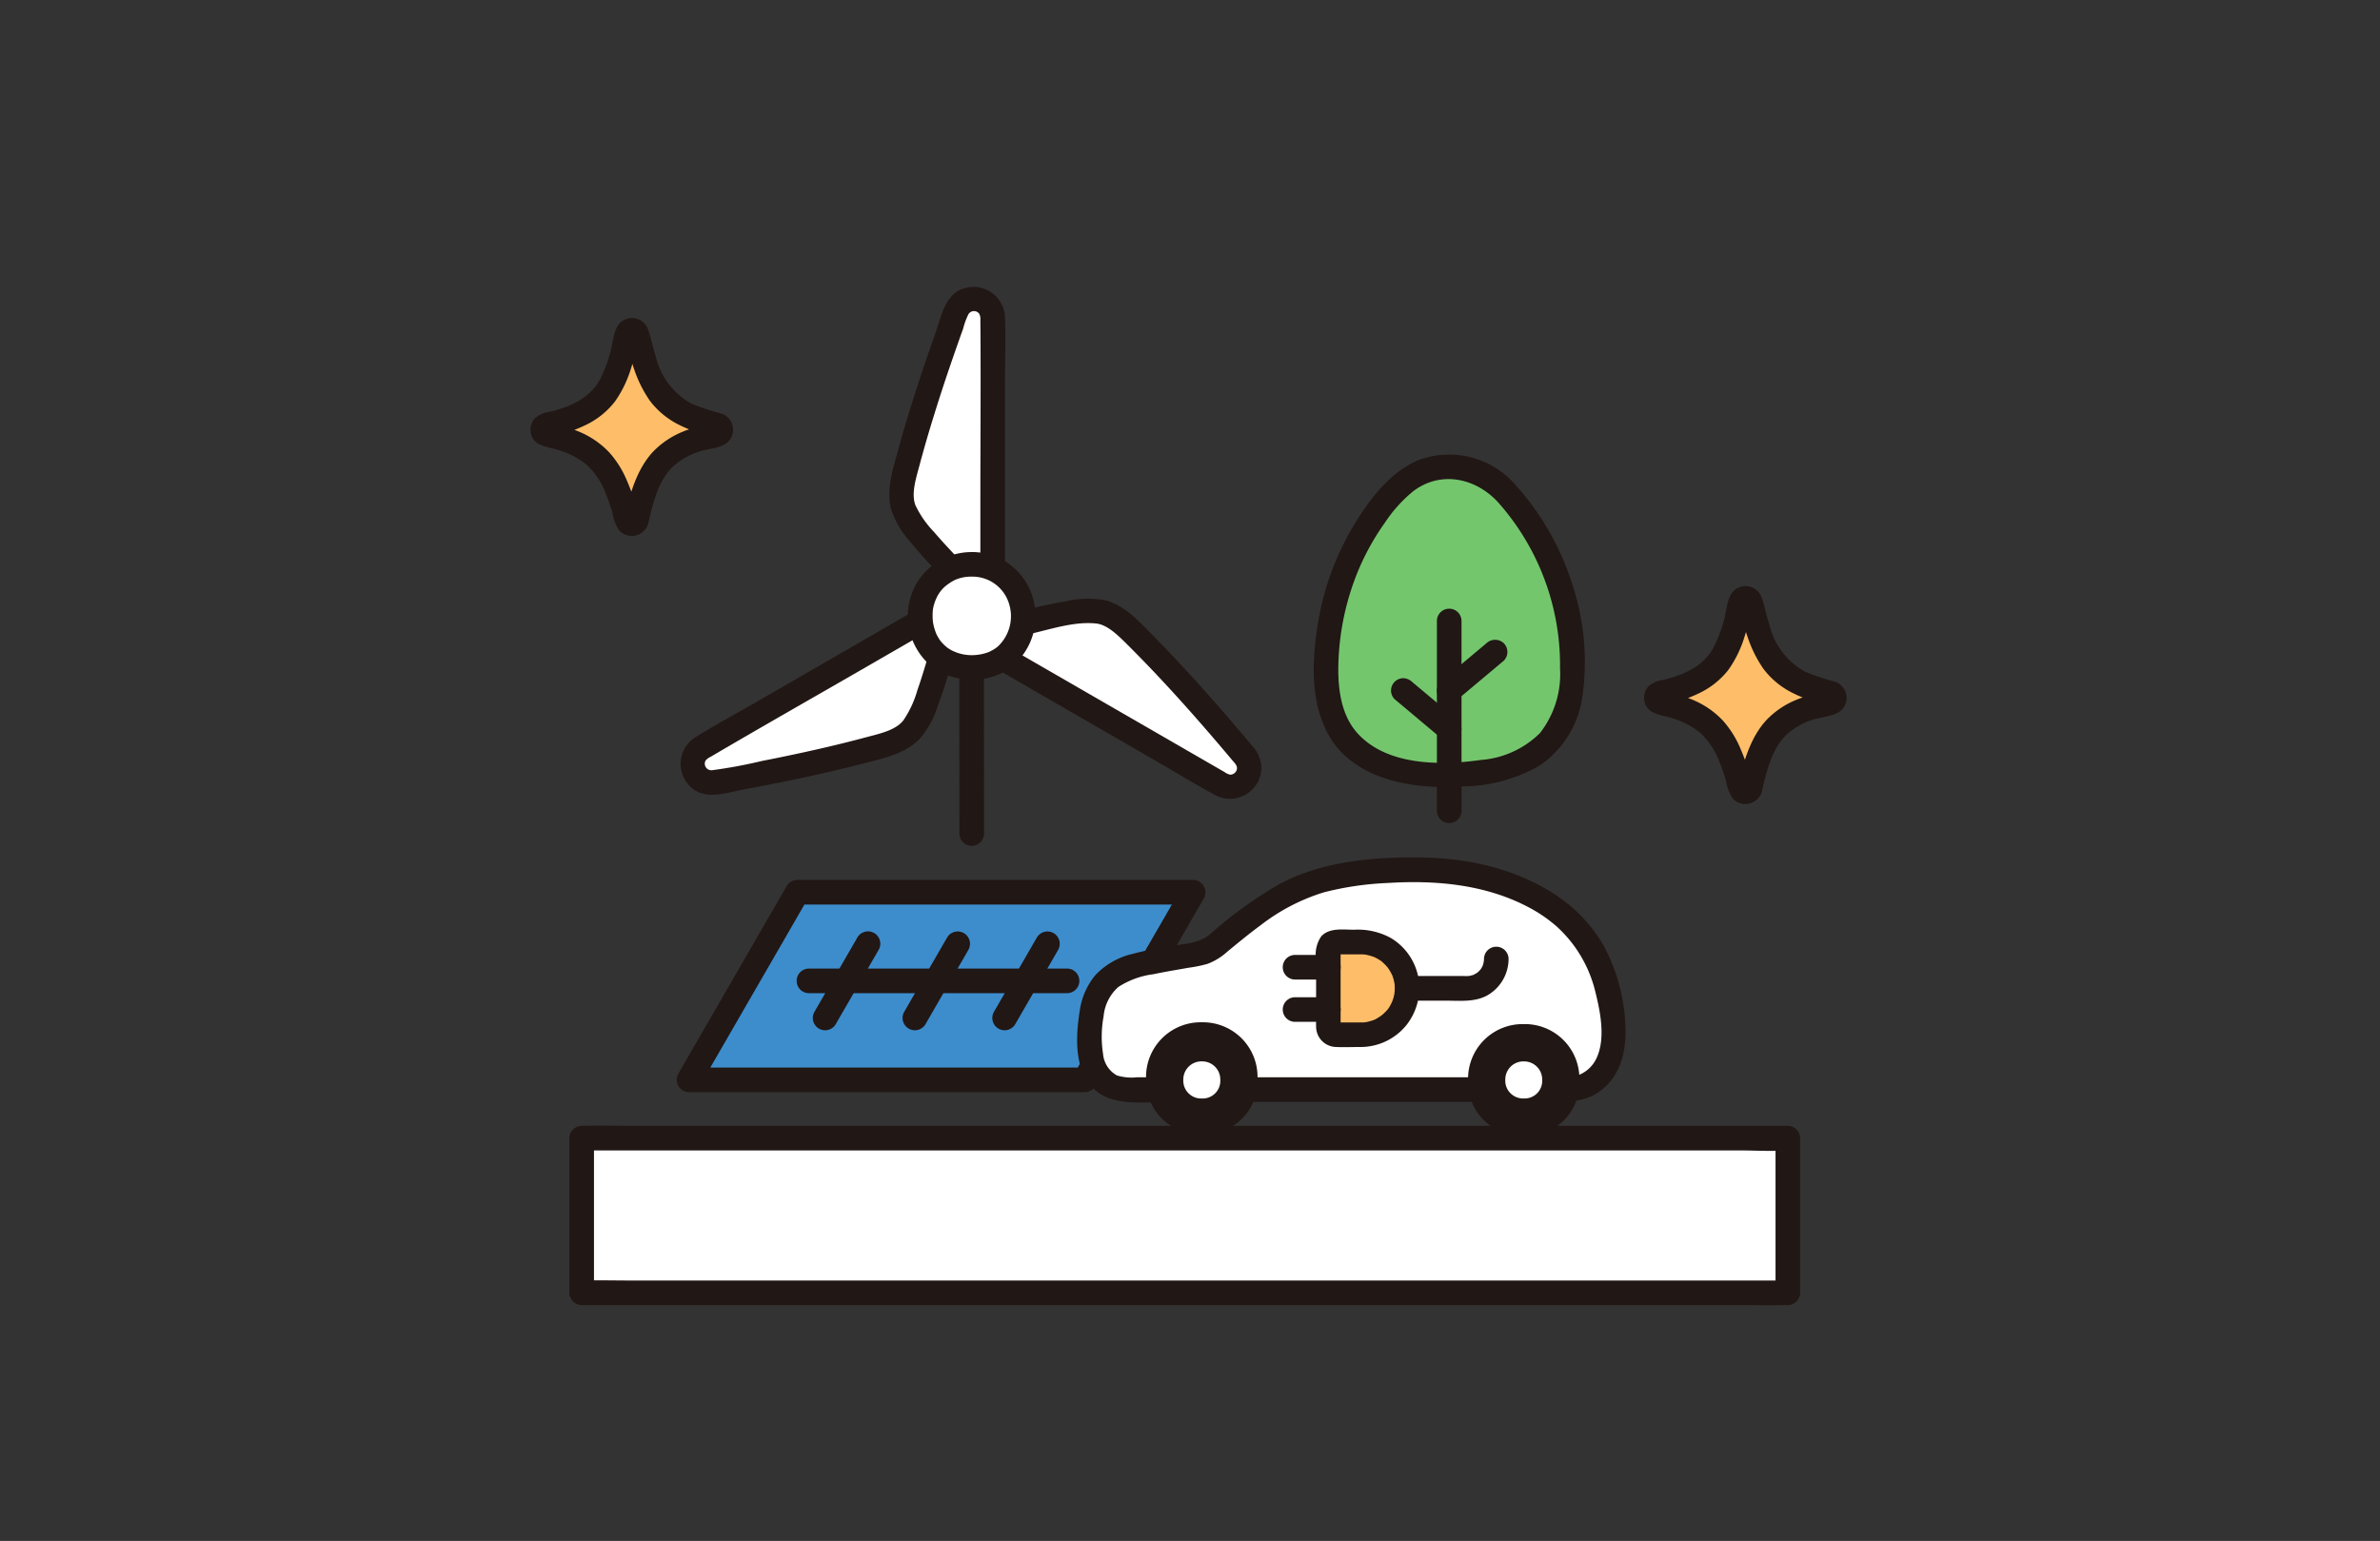
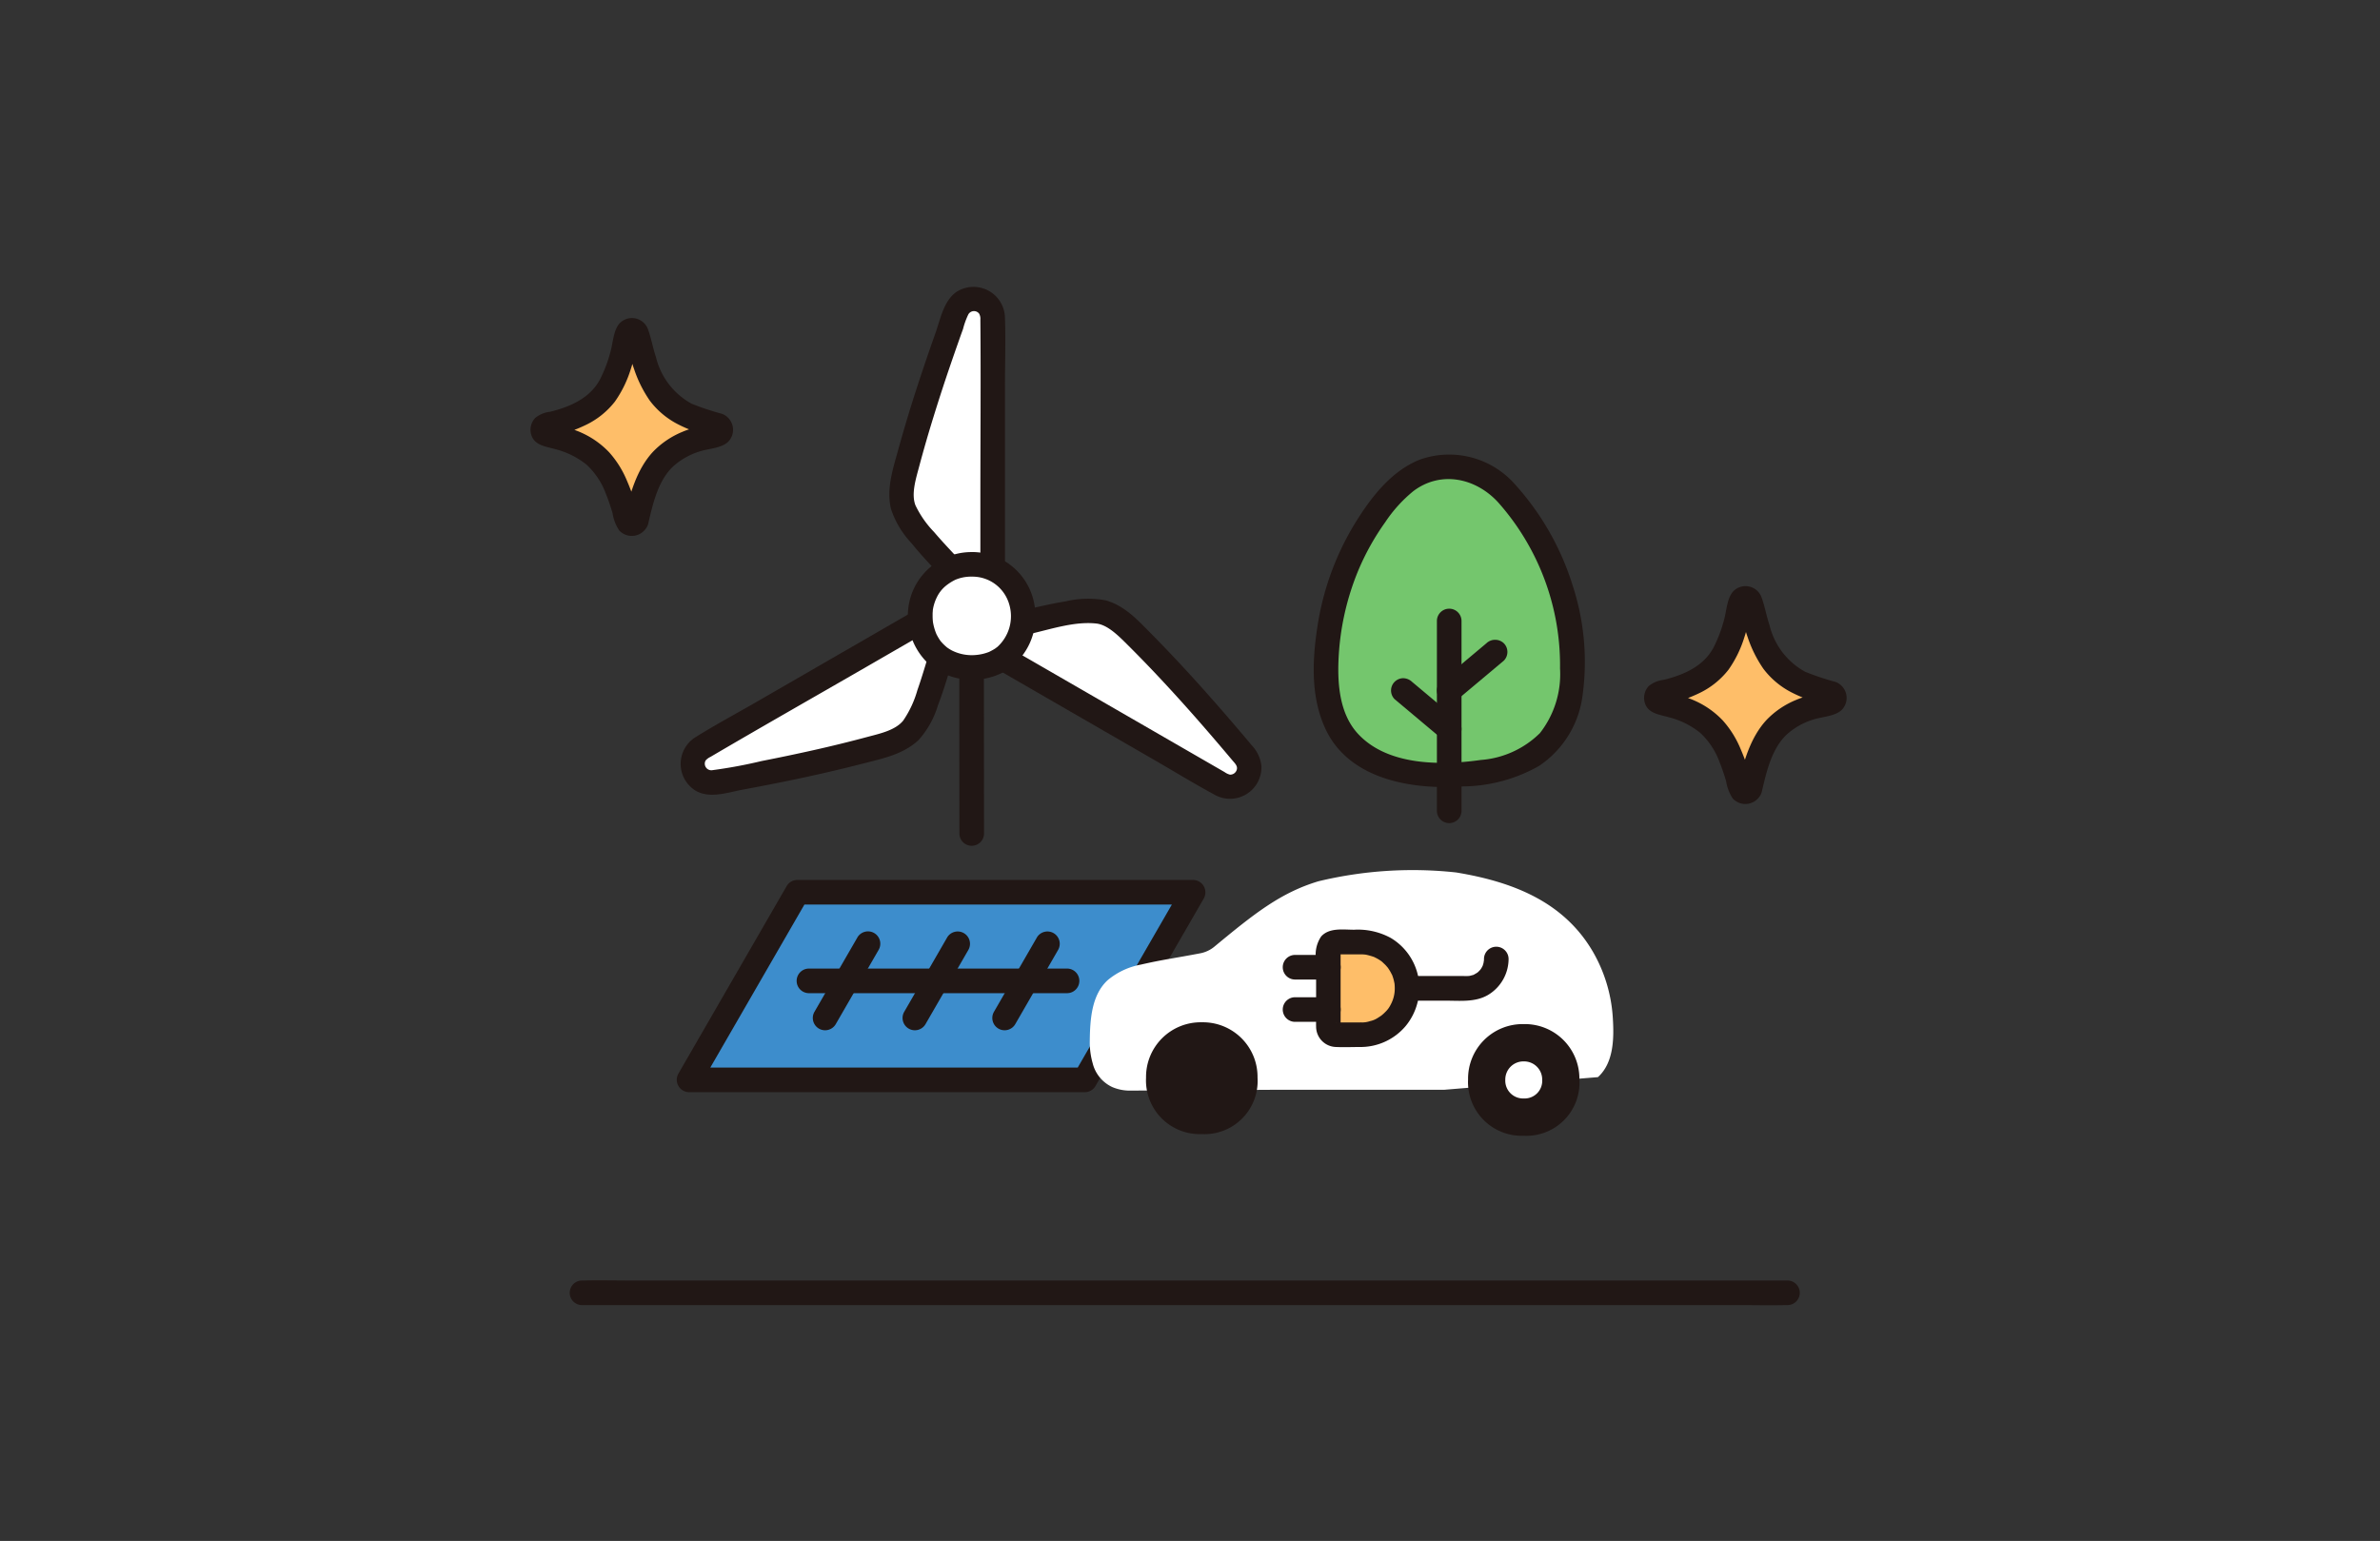
<svg xmlns="http://www.w3.org/2000/svg" width="227" height="147" viewBox="0 0 227 147">
  <rect x="0" y="0" width="227" height="147" fill="#333333" stroke="none" />
  <g id="グループ_19720" data-name="グループ 19720" transform="translate(-1260 -1914)">
    <g id="_17366_color" data-name="17366_color" transform="translate(1192.858 1892.261)">
      <path id="パス_65784" data-name="パス 65784" d="M309.088,127.64V103.884a1.784,1.784,0,0,0-3.458-.618,162.183,162.183,0,0,0-5.145,16.277,5.679,5.679,0,0,0,.023,2.24c.288,1.542,3.168,4.518,4.352,5.79" transform="translate(-147.268 -51.835)" fill="#fff" />
      <path id="パス_65785" data-name="パス 65785" d="M308.349,145.243a4.806,4.806,0,0,0-4.9,4.87,4.727,4.727,0,0,0,4.9,4.961,4.677,4.677,0,0,0,4.9-4.962,4.8,4.8,0,0,0-4.9-4.869Z" transform="translate(-148.531 -69.664)" fill="#fff" />
      <path id="パス_65786" data-name="パス 65786" d="M317.274,157.476l20.574,11.878a1.784,1.784,0,0,0,2.264-2.685,162.147,162.147,0,0,0-11.524-12.594,5.674,5.674,0,0,0-1.951-1.1c-1.479-.522-5.495.483-7.19.874" transform="translate(-154.248 -72.799)" fill="#fff" />
      <path id="パス_65787" data-name="パス 65787" d="M287.924,154.783,267.35,166.661a1.784,1.784,0,0,0,1.194,3.3,162.4,162.4,0,0,0,16.669-3.684,5.678,5.678,0,0,0,1.928-1.14c1.192-1.02,2.329-5,2.839-6.664" transform="translate(-133.247 -73.607)" fill="#fff" />
-       <path id="パス_65809" data-name="パス 65809" d="M363.447,253.283V238.525H248.41v14.758" transform="translate(-125.788 -108.215)" fill="#fff" />
-       <path id="パス_65810" data-name="パス 65810" d="M363.794,252.444V237.687a1.191,1.191,0,0,0-1.173-1.173H252.265c-1.495,0-3-.038-4.49,0h-.192a1.191,1.191,0,0,0-1.173,1.173v14.758a1.174,1.174,0,0,0,2.347,0V237.687l-1.173,1.174H357.942c1.484,0,3.007.1,4.489,0,.063,0,.129,0,.193,0l-1.173-1.174v14.758a1.174,1.174,0,0,0,2.347,0Z" transform="translate(-124.962 -107.377)" fill="#211715" />
      <path id="パス_65811" data-name="パス 65811" d="M251.022,125.294a.445.445,0,0,1-.864.011,14.564,14.564,0,0,0-2.4-5.474,9.327,9.327,0,0,0-5.318-2.735.445.445,0,0,1,0-.87,9.9,9.9,0,0,0,5.285-2.565c1.3-1.4,2.035-4.228,2.446-6.145a.445.445,0,0,1,.868-.01c.458,1.917,1.273,4.749,2.576,6.155a9.661,9.661,0,0,0,5.115,2.553.445.445,0,0,1-.006.87,9.345,9.345,0,0,0-5.449,2.684A13.9,13.9,0,0,0,251.022,125.294Z" transform="translate(-123.177 -53.928)" fill="#febe69" />
      <path id="パス_65812" data-name="パス 65812" d="M249.066,124.166l-.053.134.3-.517q1.349.728,1.033-.047-.062-.225-.127-.45c-.079-.268-.161-.535-.248-.8-.2-.594-.42-1.178-.668-1.752a9.514,9.514,0,0,0-1.7-2.727,8.35,8.35,0,0,0-2.661-1.882c-1.027-.469-2.115-.632-3.154-1.03l.517.3v.9l-.517.3c.532-.2,1.122-.277,1.668-.447a13.764,13.764,0,0,0,1.79-.7,7.774,7.774,0,0,0,2.9-2.291,10.981,10.981,0,0,0,1.511-3.092c.352-1.039.482-2.174.868-3.192l-.3.518-.9-.009-.3-.518c.411,1.015.571,2.157.948,3.194a11.852,11.852,0,0,0,1.506,3.022,7.85,7.85,0,0,0,2.789,2.3,12.839,12.839,0,0,0,1.787.735c.547.18,1.141.26,1.674.469l-.517-.3-.006-.895.518-.3c-1.028.377-2.116.518-3.137.956a8.229,8.229,0,0,0-2.816,1.91c-1.554,1.679-2.2,4.043-2.711,6.215-.346,1.467,1.916,2.1,2.263.624.438-1.86.919-4.048,2.347-5.422a6.694,6.694,0,0,1,2.545-1.452c.828-.278,2.128-.3,2.758-.954a1.631,1.631,0,0,0-.617-2.64,24.69,24.69,0,0,1-2.9-.966,6.919,6.919,0,0,1-3.4-4.451c-.293-.873-.446-1.8-.763-2.662a1.629,1.629,0,0,0-2.64-.613c-.645.623-.692,1.922-.926,2.751a13.074,13.074,0,0,1-1.016,2.681c-.971,1.795-2.859,2.6-4.756,3.068a2.686,2.686,0,0,0-1.412.587,1.656,1.656,0,0,0-.407,1.5c.267,1.13,1.4,1.212,2.327,1.48a7.818,7.818,0,0,1,2.975,1.477,7.129,7.129,0,0,1,1.854,2.8c.242.595.444,1.208.627,1.824a4.093,4.093,0,0,0,.638,1.655,1.638,1.638,0,0,0,2.768-.662,1.181,1.181,0,0,0-.821-1.443A1.2,1.2,0,0,0,249.066,124.166Z" transform="translate(-122.353 -53.112)" fill="#211715" />
      <path id="パス_65813" data-name="パス 65813" d="M432.045,168.891a.445.445,0,0,1-.864.011,14.564,14.564,0,0,0-2.4-5.474,9.319,9.319,0,0,0-5.318-2.735.445.445,0,0,1,0-.87,9.9,9.9,0,0,0,5.285-2.565c1.3-1.4,2.035-4.228,2.446-6.145a.445.445,0,0,1,.868-.01c.458,1.917,1.273,4.749,2.576,6.155a9.661,9.661,0,0,0,5.115,2.553.444.444,0,0,1-.006.87,9.349,9.349,0,0,0-5.449,2.684A13.858,13.858,0,0,0,432.045,168.891Z" transform="translate(-197.988 -71.945)" fill="#febe69" />
      <path id="パス_65814" data-name="パス 65814" d="M430.089,167.759l-.053.134.3-.518q1.349.727,1.033-.047-.062-.225-.127-.45c-.079-.268-.161-.535-.248-.8-.2-.594-.42-1.178-.668-1.752a9.524,9.524,0,0,0-1.7-2.728,8.358,8.358,0,0,0-2.661-1.882c-1.027-.469-2.112-.632-3.154-1.03l.518.3v.9l-.518.3c.528-.2,1.122-.276,1.668-.446a13.767,13.767,0,0,0,1.79-.7,7.774,7.774,0,0,0,2.9-2.291,10.979,10.979,0,0,0,1.511-3.092c.352-1.039.482-2.174.868-3.192l-.3.518-.9-.009-.3-.518c.411,1.015.571,2.157.948,3.194a11.853,11.853,0,0,0,1.505,3.022,7.846,7.846,0,0,0,2.789,2.3,12.8,12.8,0,0,0,1.787.735c.547.18,1.141.261,1.674.469l-.518-.3-.005-.895.517-.3c-1.028.377-2.116.518-3.137.956a8.227,8.227,0,0,0-2.816,1.91c-1.554,1.679-2.2,4.042-2.711,6.215-.346,1.467,1.916,2.1,2.263.624.438-1.86.919-4.048,2.347-5.422a6.7,6.7,0,0,1,2.545-1.452c.828-.278,2.128-.3,2.758-.954a1.63,1.63,0,0,0-.617-2.64,24.693,24.693,0,0,1-2.9-.97,6.92,6.92,0,0,1-3.4-4.451c-.293-.873-.446-1.8-.763-2.662a1.629,1.629,0,0,0-2.64-.613c-.645.623-.692,1.922-.926,2.751a13.07,13.07,0,0,1-1.016,2.681c-.971,1.795-2.859,2.6-4.756,3.068a2.69,2.69,0,0,0-1.412.587,1.657,1.657,0,0,0-.406,1.5c.267,1.13,1.4,1.212,2.327,1.48a7.822,7.822,0,0,1,2.975,1.477,7.129,7.129,0,0,1,1.854,2.8c.242.595.444,1.208.627,1.824a4.085,4.085,0,0,0,.638,1.655,1.638,1.638,0,0,0,2.768-.662,1.181,1.181,0,0,0-.821-1.443,1.2,1.2,0,0,0-1.439.824Z" transform="translate(-197.164 -71.126)" fill="#211715" />
      <path id="パス_65817" data-name="パス 65817" d="M386.419,131.6a7.064,7.064,0,0,0-10.253,0,24.827,24.827,0,0,0-4.94,7.762,19.592,19.592,0,0,0-1.121,3.747,31.349,31.349,0,0,0-.383,3.706,15.308,15.308,0,0,0,.523,6.5,7.9,7.9,0,0,0,3.74,4.127c1.69.865,5.415,1.324,7.307,1.324,1.428,0,5.618-.459,7.307-1.324a7.893,7.893,0,0,0,3.74-4.127,15.307,15.307,0,0,0,.524-6.5,31.343,31.343,0,0,0-.383-3.706,19.593,19.593,0,0,0-1.12-3.747A24.82,24.82,0,0,0,386.419,131.6Z" transform="translate(-175.88 -63.115)" fill="#74c66d" />
      <path id="パス_65818" data-name="パス 65818" d="M386.6,130.2a8.367,8.367,0,0,0-9.01-2.377c-2.842,1.1-4.824,3.759-6.355,6.278a26.485,26.485,0,0,0-3.49,9.783c-.488,3.2-.616,6.676.794,9.676,2.272,4.835,8.3,5.795,13.075,5.462a15.032,15.032,0,0,0,7.3-1.966A9.538,9.538,0,0,0,393,150.681a23.469,23.469,0,0,0-.864-10.731A25.808,25.808,0,0,0,386.6,130.2c-1.014-1.124-2.67.54-1.66,1.659A23.414,23.414,0,0,1,390.9,147.77a9.126,9.126,0,0,1-1.919,6.167,8.965,8.965,0,0,1-5.641,2.561c-3.8.539-8.874.559-11.7-2.485-1.729-1.859-1.969-4.623-1.869-7.041a25.088,25.088,0,0,1,1.9-8.587,23.758,23.758,0,0,1,2.562-4.577,13.349,13.349,0,0,1,2.667-2.948c2.592-1.97,5.9-1.283,8.038,1C385.975,132.965,387.632,131.3,386.6,130.2Z" transform="translate(-174.965 -62.261)" fill="#211715" />
      <path id="パス_65819" data-name="パス 65819" d="M387.435,153.59v18.176a1.174,1.174,0,0,0,2.347,0V153.59A1.174,1.174,0,0,0,387.435,153.59Z" transform="translate(-183.243 -72.645)" fill="#211715" />
      <path id="パス_65820" data-name="パス 65820" d="M392.158,157.834l-4.379,3.675a1.179,1.179,0,0,0,0,1.659,1.205,1.205,0,0,0,1.66,0l4.379-3.674a1.179,1.179,0,0,0,0-1.66,1.206,1.206,0,0,0-1.66,0Z" transform="translate(-183.244 -74.731)" fill="#211715" />
      <path id="パス_65821" data-name="パス 65821" d="M380.315,165.747l4.379,3.674a1.255,1.255,0,0,0,.83.344,1.173,1.173,0,0,0,.83-2l-4.379-3.674a1.255,1.255,0,0,0-.83-.344,1.174,1.174,0,0,0-.83,2Z" transform="translate(-180.158 -77.31)" fill="#211715" />
      <path id="パス_65822" data-name="パス 65822" d="M309.448,126.8V109.6c0-2.171.079-4.362,0-6.534a3,3,0,0,0-4.6-2.5c-1.244.838-1.56,2.627-2.031,3.953q-.924,2.6-1.777,5.225-.968,2.977-1.8,5.993c-.5,1.819-1.1,3.615-.672,5.515a8.7,8.7,0,0,0,1.953,3.286c.848,1.053,1.778,2.035,2.7,3.024,1.032,1.107,2.689-.556,1.659-1.66-.742-.795-1.488-1.584-2.193-2.414a9.607,9.607,0,0,1-1.776-2.548c-.414-1.074.032-2.493.34-3.648q.661-2.479,1.425-4.929.739-2.392,1.551-4.759.4-1.168.811-2.332.2-.575.411-1.148a7.461,7.461,0,0,1,.5-1.385.619.619,0,0,1,1.03-.09.985.985,0,0,1,.124.578c.051,5.717,0,11.436,0,17.153V126.8a1.174,1.174,0,0,0,2.347,0Z" transform="translate(-146.455 -50.997)" fill="#211715" />
      <path id="パス_65823" data-name="パス 65823" d="M307.517,143.242a6.072,6.072,0,0,0-5.8,4.217,6.263,6.263,0,0,0,1.963,6.683,6.513,6.513,0,0,0,7.036.469,6.166,6.166,0,0,0,2.785-6.355,6.033,6.033,0,0,0-5.985-5.017,1.174,1.174,0,0,0,0,2.347,3.645,3.645,0,0,1,3.573,2.608,3.957,3.957,0,0,1-1.178,4.146c.17-.139-.128.087-.134.092-.065.043-.131.084-.2.123q-.152.088-.311.167c-.335.168.1-.032-.1.048a4.427,4.427,0,0,1-1.238.288,4.212,4.212,0,0,1-2.3-.431,4.022,4.022,0,0,1-.547-.352c.133.1-.018-.023-.036-.039-.087-.078-.173-.158-.255-.242s-.133-.144-.2-.218c-.141-.165.144.218-.069-.089a4.881,4.881,0,0,1-.365-.618,5.105,5.105,0,0,1-.332-1.154c.008.055.016.17-.008-.084-.013-.136-.02-.272-.023-.411v-.336c0-.045.035-.424.013-.266a4.121,4.121,0,0,1,.39-1.266,3.2,3.2,0,0,1,.79-1.035,4.754,4.754,0,0,1,.974-.633,3.877,3.877,0,0,1,1.556-.3A1.172,1.172,0,0,0,307.517,143.242Z" transform="translate(-147.699 -68.837)" fill="#211715" />
      <path id="パス_65824" data-name="パス 65824" d="M315.863,157.651l14.668,8.468c1.944,1.123,3.868,2.3,5.842,3.373a3,3,0,0,0,4.508-2.75,3.388,3.388,0,0,0-.927-1.946c-.573-.694-1.159-1.378-1.744-2.061q-1.8-2.1-3.652-4.151-2.054-2.267-4.2-4.445c-1.28-1.291-2.515-2.661-4.331-3.168a9.223,9.223,0,0,0-3.835.1c-1.3.208-2.587.513-3.872.81-1.471.34-.848,2.6.624,2.263,1.955-.451,4.166-1.188,6.2-.961,1.049.117,2.069,1.132,2.878,1.936q1.819,1.807,3.563,3.688c2.251,2.42,4.418,4.916,6.544,7.445.235.28.542.55.381.939a.65.65,0,0,1-.626.407,1.487,1.487,0,0,1-.51-.241l-14.871-8.586-5.447-3.145a1.174,1.174,0,0,0-1.185,2.027Z" transform="translate(-153.429 -71.961)" fill="#211715" />
      <path id="パス_65825" data-name="パス 65825" d="M286.524,152.936l-14.84,8.566c-1.9,1.1-3.848,2.134-5.708,3.3a3,3,0,0,0-.028,5.15c1.357.773,3.064.148,4.484-.113q2.713-.5,5.412-1.069c1.995-.425,3.984-.885,5.961-1.395,1.9-.49,3.862-.867,5.358-2.235a8.616,8.616,0,0,0,1.872-3.331c.488-1.261.874-2.558,1.269-3.85.442-1.447-1.822-2.066-2.263-.624-.308,1.009-.61,2.018-.961,3.013a9.9,9.9,0,0,1-1.349,2.9c-.763.95-2.282,1.258-3.485,1.581q-2.48.664-4.987,1.226t-5.032,1.056a46.394,46.394,0,0,1-4.664.867.628.628,0,0,1-.684-.914,1.332,1.332,0,0,1,.45-.339c4.937-2.9,9.916-5.725,14.873-8.587l5.5-3.178a1.174,1.174,0,0,0-1.185-2.027Z" transform="translate(-132.439 -72.773)" fill="#211715" />
      <path id="パス_65826" data-name="パス 65826" d="M312.153,177.545q-.005-7.6-.011-15.207a1.174,1.174,0,0,0-2.347,0q0,7.6.011,15.207A1.174,1.174,0,0,0,312.153,177.545Z" transform="translate(-151.157 -76.261)" fill="#211715" />
      <path id="パス_65827" data-name="パス 65827" d="M343.454,207.1v11.766" transform="translate(-165.067 -95.228)" fill="none" />
      <path id="パス_65828" data-name="パス 65828" d="M313.928,198.575l.015-.025H276.187l-10.332,17.9h37.753Z" transform="translate(-132.998 -91.695)" fill="#3d8dcc" />
      <path id="パス_65829" data-name="パス 65829" d="M314.12,198.339l.015-.025a1.185,1.185,0,0,0-1.013-1.765H275.366a1.18,1.18,0,0,0-1.013.581l-10.332,17.9a1.185,1.185,0,0,0,1.013,1.766h37.753a1.181,1.181,0,0,0,1.013-.581l10.319-17.87a1.174,1.174,0,0,0-2.027-1.185l-10.317,17.87,1.013-.581H265.034l1.013,1.765,10.332-17.9-1.013.581h37.756l-1.013-1.766-.015.025A1.174,1.174,0,0,0,314.12,198.339Z" transform="translate(-132.177 -90.867)" fill="#211715" />
      <path id="パス_65830" data-name="パス 65830" d="M290.239,205.508l-4.087,7.079a1.173,1.173,0,0,0,2.027,1.182l4.087-7.079a1.174,1.174,0,1,0-2.027-1.185Z" transform="translate(-141.326 -94.329)" fill="#211715" />
      <path id="パス_65831" data-name="パス 65831" d="M304.819,205.508l-4.087,7.079a1.173,1.173,0,1,0,2.027,1.182l4.087-7.08a1.174,1.174,0,0,0-2.027-1.185Z" transform="translate(-147.345 -94.329)" fill="#211715" />
      <path id="パス_65832" data-name="パス 65832" d="M319.408,205.508l-4.087,7.079a1.173,1.173,0,1,0,2.027,1.182l4.087-7.08a1.174,1.174,0,0,0-2.027-1.185Z" transform="translate(-153.374 -94.329)" fill="#211715" />
      <path id="パス_65833" data-name="パス 65833" d="M284.5,213.308h24.683a1.174,1.174,0,0,0,0-2.347H284.5A1.174,1.174,0,0,0,284.5,213.308Z" transform="translate(-140.235 -96.824)" fill="#211715" />
      <path id="パス_65834" data-name="パス 65834" d="M379.471,214.684c1.536-1.391,1.541-3.779,1.416-5.7a14.316,14.316,0,0,0-1.865-6.209c-2.816-4.882-7.782-6.743-13.071-7.616a38.379,38.379,0,0,0-13.127.838c-3.6,1.078-6.12,3.083-9.887,6.2a3.007,3.007,0,0,1-1.341.663c-2.545.489-3.593.6-5.728,1.091a6.877,6.877,0,0,0-3.153,1.48c-1.528,1.4-1.685,3.711-1.711,5.8a7.236,7.236,0,0,0,.275,2.125,3.406,3.406,0,0,0,1.884,2.281,4.3,4.3,0,0,0,1.605.334l14.291-.083H364.83Z" transform="translate(-159.921 -90.191)" fill="#fff" />
-       <path id="パス_65835" data-name="パス 65835" d="M376.543,198c-3.814-3.49-9.3-4.987-14.387-5.092-4.618-.1-9.626.286-13.783,2.458a39.858,39.858,0,0,0-6.776,4.88c-1.046.868-2.529.9-3.827,1.123-1.173.206-2.366.407-3.52.722a7.086,7.086,0,0,0-3.579,2.049,6.836,6.836,0,0,0-1.477,3.4c-.376,2.382-.561,5.549,1.3,7.393,1.806,1.782,4.961,1.28,7.331,1.28H373.89c1.706,0,3.4.066,4.87-.982,2.155-1.539,2.652-4.166,2.457-6.674a17.285,17.285,0,0,0-2.059-7.26,14.831,14.831,0,0,0-2.62-3.3c-1.1-1.039-2.758.618-1.66,1.659a12.287,12.287,0,0,1,3.509,6.107c.493,1.969,1.027,4.685-.043,6.557a3.155,3.155,0,0,1-2.356,1.53,14.114,14.114,0,0,1-1.526.015H334.677a4.83,4.83,0,0,1-1.936-.176,2.6,2.6,0,0,1-1.32-2.058,10.677,10.677,0,0,1,.051-3.574,4.267,4.267,0,0,1,1.4-2.8,8.017,8.017,0,0,1,3.364-1.225c1.1-.235,2.209-.411,3.315-.611a12.585,12.585,0,0,0,1.845-.378,5.875,5.875,0,0,0,1.86-1.145c1.056-.871,2.112-1.742,3.213-2.55a18.914,18.914,0,0,1,6.033-3.131,29.433,29.433,0,0,1,6.108-.888c4.507-.279,9.165.131,13.244,2.237a13.9,13.9,0,0,1,3.028,2.086C376,200.684,377.66,199.029,376.543,198Z" transform="translate(-159.072 -89.359)" fill="#211715" />
      <path id="パス_65836" data-name="パス 65836" d="M372.872,215.488H370.51a.727.727,0,0,1-.726-.727v-7.387a.727.727,0,0,1,.726-.727h2.362a4.42,4.42,0,0,1,4.42,4.42h0A4.42,4.42,0,0,1,372.872,215.488Z" transform="translate(-175.948 -95.041)" fill="#febe69" />
      <path id="パス_65837" data-name="パス 65837" d="M372.042,213.473H370a.972.972,0,0,0-.306,0c.123-.059.522.254.431.438a1.238,1.238,0,0,0,0-.4v-6.742a.647.647,0,0,0,0-.188c-.049-.124-.053.189-.131.267-.123.123-.465.11-.179.131.165.012.336,0,.5,0h1.723c.082,0,.164,0,.246.007.028,0,.328.033.207.015a6.421,6.421,0,0,1,.763.208c.223.077.092.038.043.016.07.032.14.067.208.1a4.3,4.3,0,0,1,.4.235c.063.042.128.086.188.133-.138-.108.012.016.03.035.11.107.225.208.33.321.052.059.1.117.152.176-.016-.019-.087-.117-.007-.011a4.154,4.154,0,0,1,.282.437c.038.068.071.137.109.205l.05.105c-.033-.084-.035-.088,0-.012a4.369,4.369,0,0,1,.16.506c.019.077.034.155.052.235.015.065.028.176.012.045a4.172,4.172,0,0,1,.027.49,3.218,3.218,0,0,1-.4,1.572,2.366,2.366,0,0,1-.506.683c-.053.055-.109.109-.165.161-.019.017-.235.2-.144.131s-.092.066-.113.08c-.079.054-.16.107-.242.157a2.177,2.177,0,0,1-.79.341,2.3,2.3,0,0,1-.88.121,1.174,1.174,0,0,0,0,2.347,5.632,5.632,0,0,0,4.263-1.981,5.7,5.7,0,0,0,1.238-4.595,5.592,5.592,0,0,0-2.644-3.829,6.56,6.56,0,0,0-3.495-.783c-1.045,0-2.365-.218-3.14.641a3.093,3.093,0,0,0-.484,2.252v5.664c0,.235-.01.472,0,.708a1.947,1.947,0,0,0,1.9,1.922c.784.036,1.577,0,2.362,0A1.176,1.176,0,0,0,372.042,213.473Z" transform="translate(-175.118 -94.199)" fill="#211715" />
      <path id="パス_65838" data-name="パス 65838" d="M382.537,212.556H385.8c1.334,0,2.776.161,3.98-.534a4.017,4.017,0,0,0,1.983-3.439,1.173,1.173,0,1,0-2.347,0c0,.075-.005.15-.009.224.01-.206-.021.1-.04.173-.012.049-.1.307-.059.215.047-.117-.02.042-.027.054-.035.062-.066.124-.1.185s-.181.253-.059.105a3.382,3.382,0,0,1-.252.266c-.038.036-.078.071-.117.1.017-.014.138-.1.028-.026s-.21.127-.318.188c-.179.1.087-.01-.113.044-.123.033-.242.068-.367.091s.019-.005.039-.006c-.056,0-.111.006-.167.008H382.54a1.173,1.173,0,0,0,0,2.347Z" transform="translate(-180.735 -95.356)" fill="#211715" />
      <path id="パス_65839" data-name="パス 65839" d="M366.722,215.622h-3.175a1.173,1.173,0,0,0,0,2.347h3.175a1.173,1.173,0,1,0,0-2.347Z" transform="translate(-172.885 -98.75)" fill="#211715" />
      <path id="パス_65840" data-name="パス 65840" d="M366.722,208.741h-3.175a1.173,1.173,0,1,0,0,2.347h3.175a1.173,1.173,0,1,0,0-2.347Z" transform="translate(-172.885 -95.906)" fill="#211715" />
      <path id="パス_65841" data-name="パス 65841" d="M397.805,219.987a5.206,5.206,0,0,0-5.309,5.276,5.12,5.12,0,0,0,5.309,5.376,5.067,5.067,0,0,0,5.309-5.376,5.2,5.2,0,0,0-5.31-5.276Z" transform="translate(-185.332 -100.553)" fill="#211715" />
      <path id="パス_65842" data-name="パス 65842" d="M400.309,226.053a1.727,1.727,0,0,0-1.76,1.751,1.7,1.7,0,0,0,1.76,1.784,1.681,1.681,0,0,0,1.76-1.784,1.726,1.726,0,0,0-1.76-1.751Z" transform="translate(-187.835 -103.06)" fill="#fff" />
      <path id="パス_65843" data-name="パス 65843" d="M345.465,219.692a5.213,5.213,0,0,0-5.317,5.284,5.127,5.127,0,0,0,5.317,5.383,5.074,5.074,0,0,0,5.317-5.383,5.209,5.209,0,0,0-5.317-5.284Z" transform="translate(-163.698 -100.431)" fill="#211715" />
-       <path id="パス_65844" data-name="パス 65844" d="M347.971,226.049a1.73,1.73,0,0,0-1.764,1.753,1.7,1.7,0,0,0,1.764,1.787,1.684,1.684,0,0,0,1.764-1.787,1.729,1.729,0,0,0-1.764-1.753Z" transform="translate(-166.203 -103.059)" fill="#fff" />
+       <path id="パス_65844" data-name="パス 65844" d="M347.971,226.049Z" transform="translate(-166.203 -103.059)" fill="#fff" />
      <path id="パス_65846" data-name="パス 65846" d="M362.649,261.664H252.293c-1.495,0-3-.038-4.49,0h-.192a1.174,1.174,0,0,0,0,2.347H357.97c1.494,0,2.992.038,4.489,0h.192a1.174,1.174,0,0,0,0-2.347Z" transform="translate(-124.99 -117.77)" fill="#211715" />
    </g>
    <rect id="長方形_28401" data-name="長方形 28401" width="227" height="147" transform="translate(1260 1914)" fill="none" />
  </g>
</svg>